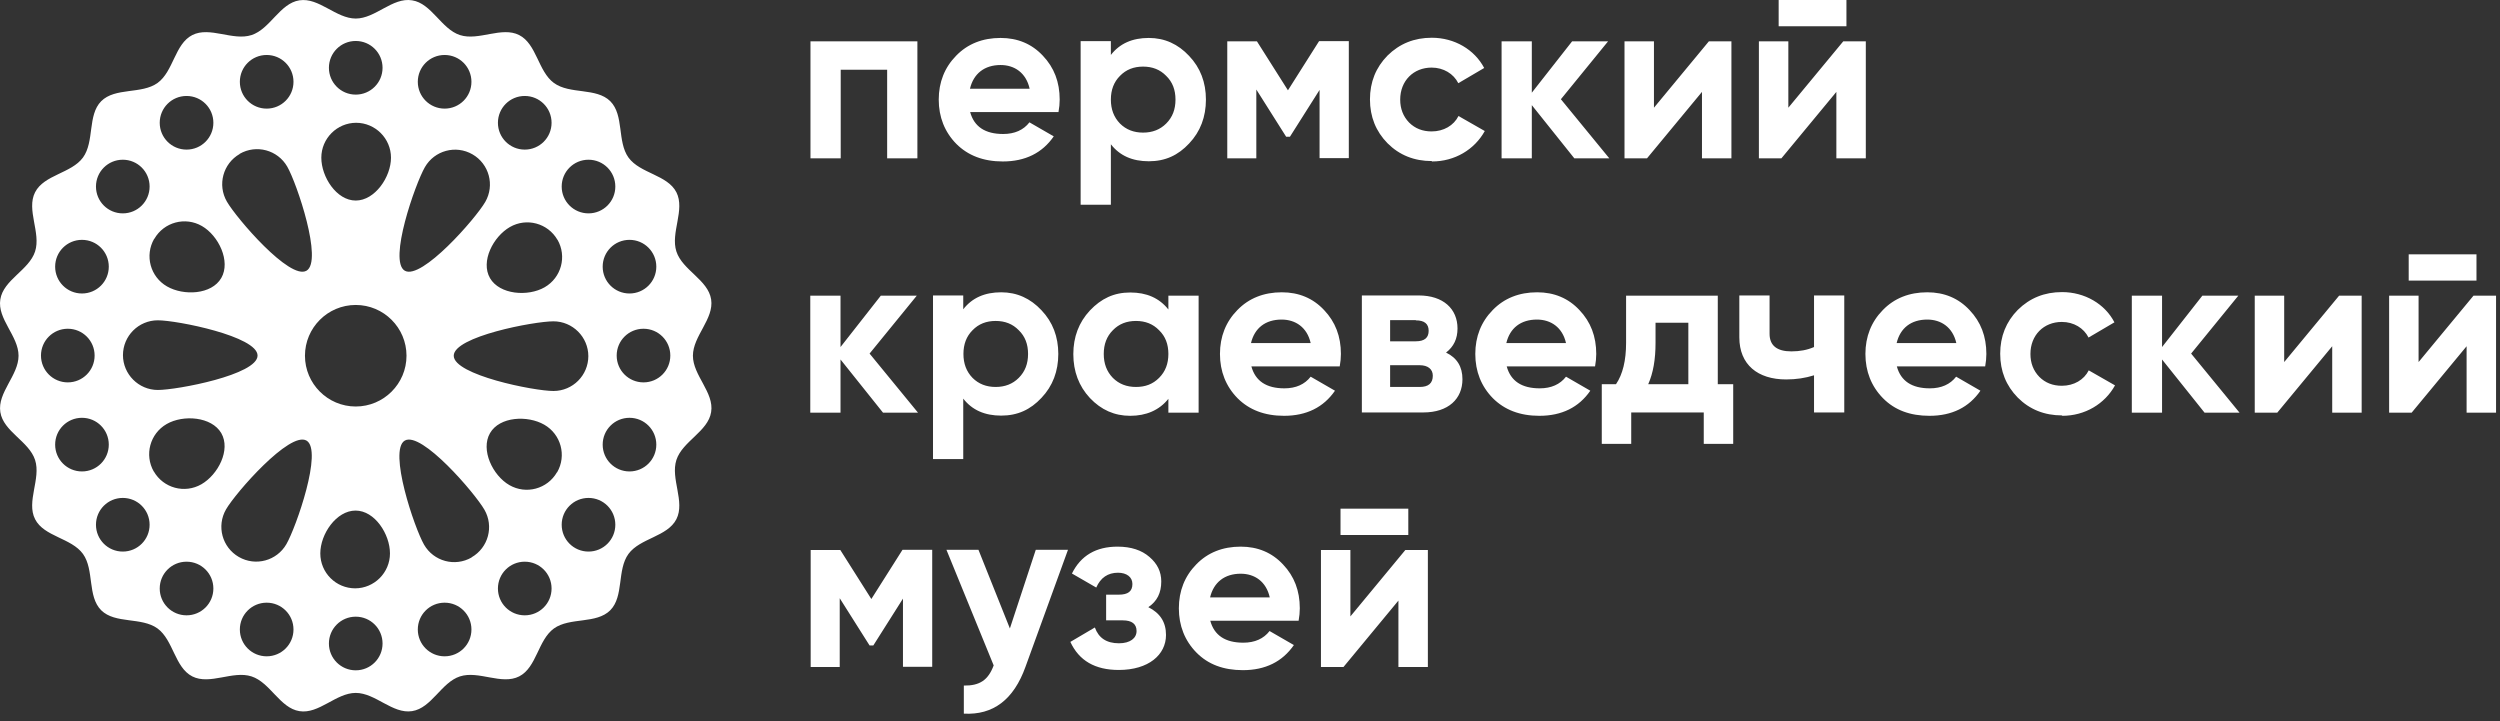
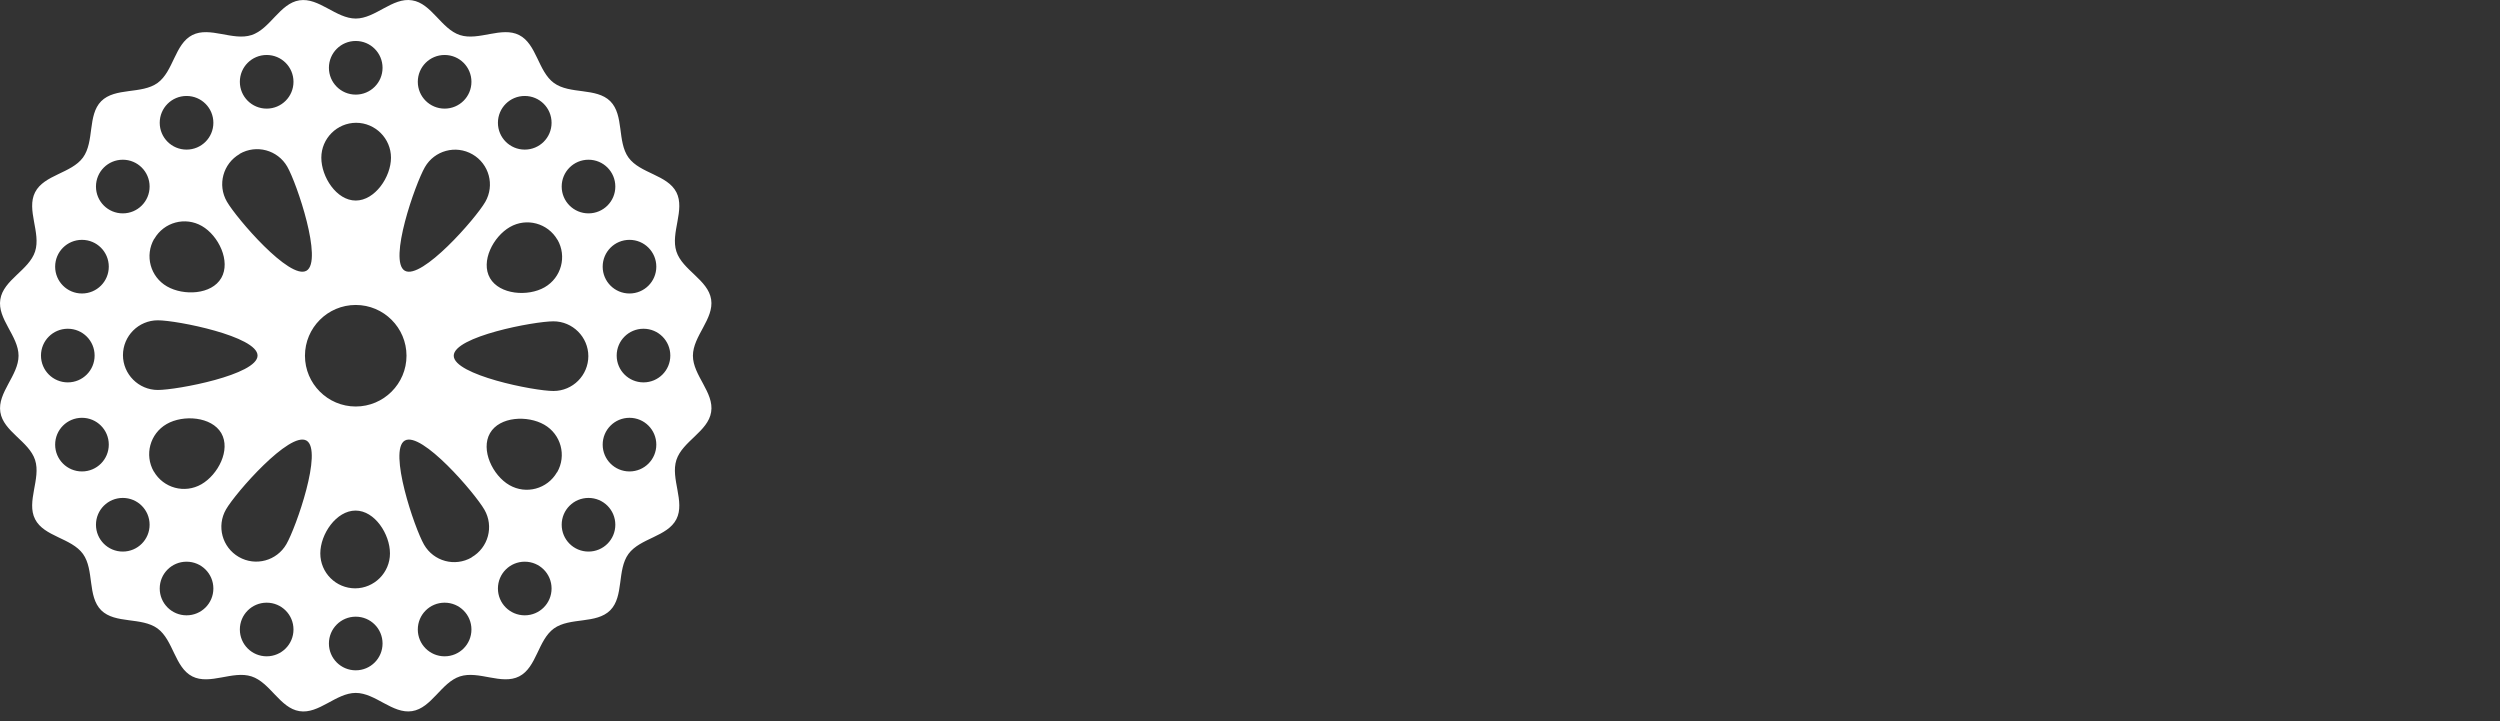
<svg xmlns="http://www.w3.org/2000/svg" width="253" height="73" viewBox="0 0 253 73" fill="none">
  <rect x="0" y="0" width="253" height="73" fill="#333333" stroke="none" />
-   <path fill-rule="evenodd" clip-rule="evenodd" d="M82.02 4.18V16.02H85.08V7.06H89.78V16.02H92.84V4.18H82.02ZM98.16 8.98C98.52 7.46 99.62 6.58 101.26 6.58C102.66 6.58 103.84 7.36 104.2 8.98H98.16ZM107.12 11.34C107.2 10.9 107.24 10.48 107.24 10.08C107.24 8.3 106.68 6.84 105.54 5.64C104.42 4.44 102.98 3.84 101.26 3.84C99.44 3.84 97.92 4.44 96.76 5.64C95.6 6.82 95 8.32 95 10.08C95 11.84 95.6 13.36 96.78 14.56C97.96 15.74 99.52 16.34 101.48 16.34C103.76 16.34 105.48 15.48 106.64 13.8L104.18 12.38C103.58 13.16 102.68 13.56 101.52 13.56C99.7 13.56 98.58 12.82 98.18 11.34H107.1H107.12ZM113.34 12.5C112.72 11.86 112.42 11.06 112.42 10.08C112.42 9.1 112.72 8.3 113.34 7.68C113.96 7.04 114.74 6.74 115.68 6.74C116.62 6.74 117.4 7.04 118.02 7.68C118.66 8.3 118.96 9.1 118.96 10.08C118.96 11.06 118.66 11.86 118.02 12.5C117.4 13.12 116.62 13.42 115.68 13.42C114.74 13.42 113.96 13.12 113.34 12.5ZM116.26 3.84C114.6 3.84 113.32 4.4 112.42 5.56V4.16H109.36V20.72H112.42V14.6C113.32 15.76 114.6 16.32 116.26 16.32C117.92 16.32 119.22 15.72 120.34 14.52C121.48 13.32 122.04 11.82 122.04 10.08C122.04 8.34 121.48 6.86 120.34 5.66C119.22 4.46 117.86 3.84 116.26 3.84ZM133.48 4.18L130.34 9.14L127.2 4.18H124.2V16.02H127.14V9.06L130.16 13.84H130.54L133.54 9.1V16H136.5V4.16H133.5L133.48 4.18ZM144.92 16.34C147.22 16.34 149.22 15.14 150.26 13.26L147.6 11.74C147.12 12.7 146.1 13.3 144.88 13.3C143.96 13.3 143.2 13 142.6 12.4C142 11.78 141.7 11 141.7 10.08C141.7 8.18 143.04 6.84 144.88 6.84C146.08 6.84 147.1 7.46 147.58 8.42L150.2 6.88C149.22 5.02 147.2 3.82 144.9 3.82C143.12 3.82 141.64 4.42 140.42 5.62C139.24 6.82 138.64 8.3 138.64 10.06C138.64 11.82 139.24 13.3 140.42 14.5C141.62 15.7 143.12 16.3 144.9 16.3M157.98 10.02L162.74 4.18H159.1L155.02 9.38V4.18H151.96V16.02H155.02V10.64L159.32 16.02H162.86L157.96 10.04L157.98 10.02ZM167.38 10.9V4.18H164.4V16.02H166.68L172.24 9.3V16.02H175.22V4.18H172.94L167.38 10.9ZM180.98 10.9V4.18H178V16.02H180.28L185.84 9.3V16.02H188.82V4.18H186.54L180.98 10.9ZM186.86 2.66V0H180V2.66H186.86ZM88.02 35.76L92.78 29.92H89.14L85.06 35.12V29.92H82V41.76H85.06V36.38L89.36 41.76H92.9L88 35.78L88.02 35.76ZM98.42 38.24C97.8 37.6 97.5 36.8 97.5 35.82C97.5 34.84 97.8 34.04 98.42 33.42C99.04 32.78 99.82 32.48 100.76 32.48C101.7 32.48 102.48 32.78 103.1 33.42C103.74 34.04 104.04 34.84 104.04 35.82C104.04 36.8 103.74 37.6 103.1 38.24C102.48 38.86 101.7 39.16 100.76 39.16C99.82 39.16 99.04 38.86 98.42 38.24ZM101.32 29.58C99.66 29.58 98.38 30.14 97.48 31.3V29.9H94.42V46.46H97.48V40.34C98.38 41.5 99.66 42.06 101.32 42.06C102.98 42.06 104.28 41.46 105.4 40.26C106.54 39.06 107.1 37.56 107.1 35.82C107.1 34.08 106.54 32.6 105.4 31.4C104.28 30.2 102.92 29.58 101.32 29.58ZM112.62 38.24C112 37.6 111.7 36.8 111.7 35.82C111.7 34.84 112 34.04 112.62 33.42C113.24 32.78 114.02 32.48 114.96 32.48C115.9 32.48 116.68 32.78 117.3 33.42C117.94 34.04 118.24 34.84 118.24 35.82C118.24 36.8 117.94 37.6 117.3 38.24C116.66 38.88 115.9 39.16 114.96 39.16C114.02 39.16 113.24 38.86 112.62 38.24ZM118.24 31.32C117.32 30.16 116.04 29.6 114.38 29.6C112.72 29.6 111.44 30.22 110.3 31.42C109.18 32.62 108.62 34.1 108.62 35.84C108.62 37.58 109.18 39.08 110.3 40.28C111.44 41.48 112.78 42.08 114.38 42.08C115.98 42.08 117.32 41.52 118.24 40.36V41.76H121.3V29.92H118.24V31.32ZM126.6 34.72C126.96 33.2 128.06 32.34 129.7 32.34C131.1 32.34 132.28 33.12 132.64 34.72H126.6ZM135.58 37.08C135.66 36.64 135.7 36.22 135.7 35.82C135.7 34.04 135.14 32.58 134 31.38C132.88 30.18 131.44 29.58 129.72 29.58C127.9 29.58 126.38 30.18 125.22 31.38C124.06 32.56 123.46 34.06 123.46 35.82C123.46 37.58 124.06 39.1 125.24 40.3C126.42 41.48 127.98 42.08 129.94 42.08C132.22 42.08 133.94 41.22 135.1 39.54L132.64 38.12C132.04 38.9 131.14 39.3 129.98 39.3C128.16 39.3 127.04 38.56 126.64 37.08H135.56H135.58ZM140.68 39.16V36.96H143.68C144.5 36.96 145 37.36 145 38.02C145 38.78 144.56 39.16 143.68 39.16H140.68ZM143.28 32.42C144.16 32.42 144.58 32.78 144.58 33.48C144.58 34.18 144.16 34.54 143.28 34.54H140.68V32.4H143.28V32.42ZM146.34 35.68C147.12 35.08 147.5 34.28 147.5 33.24C147.5 31.26 146.06 29.9 143.58 29.9H137.82V41.74H144.04C146.58 41.74 148 40.36 148 38.38C148 37.12 147.46 36.22 146.34 35.68ZM152.44 34.72C152.8 33.2 153.9 32.34 155.54 32.34C156.94 32.34 158.12 33.12 158.48 34.72H152.44ZM161.42 37.08C161.5 36.64 161.54 36.22 161.54 35.82C161.54 34.04 160.98 32.58 159.84 31.38C158.72 30.18 157.28 29.58 155.56 29.58C153.74 29.58 152.22 30.18 151.06 31.38C149.9 32.56 149.3 34.06 149.3 35.82C149.3 37.58 149.9 39.1 151.08 40.3C152.26 41.48 153.82 42.08 155.78 42.08C158.06 42.08 159.78 41.22 160.94 39.54L158.48 38.12C157.88 38.9 156.98 39.3 155.82 39.3C154 39.3 152.88 38.56 152.48 37.08H161.4H161.42ZM166.8 38.88C167.3 37.76 167.54 36.38 167.54 34.7V32.66H170.86V38.88H166.82H166.8ZM173.84 29.92H164.56V34.7C164.56 36.48 164.22 37.88 163.54 38.88H162.1V44.92H165.08V41.74H172.42V44.92H175.4V38.88H173.84V29.92ZM183.58 35.12C182.9 35.42 182.14 35.56 181.28 35.56C179.82 35.56 179.08 34.96 179.08 33.78V29.9H176.02V34.14C176.02 36.9 177.88 38.4 180.76 38.4C181.76 38.4 182.7 38.26 183.58 37.98V41.74H186.64V29.9H183.58V35.1V35.12ZM191.94 34.72C192.3 33.2 193.4 32.34 195.04 32.34C196.44 32.34 197.62 33.12 197.98 34.72H191.94ZM200.9 37.08C200.98 36.64 201.02 36.22 201.02 35.82C201.02 34.04 200.46 32.58 199.32 31.38C198.2 30.18 196.76 29.58 195.04 29.58C193.22 29.58 191.7 30.18 190.54 31.38C189.38 32.56 188.78 34.06 188.78 35.82C188.78 37.58 189.38 39.1 190.56 40.3C191.74 41.5 193.3 42.08 195.26 42.08C197.54 42.08 199.26 41.22 200.42 39.54L197.96 38.12C197.36 38.9 196.46 39.3 195.3 39.3C193.48 39.3 192.36 38.56 191.96 37.08H200.88H200.9ZM208.7 42.08C211 42.08 213 40.88 214.04 39L211.38 37.48C210.9 38.44 209.88 39.04 208.66 39.04C207.74 39.04 206.98 38.74 206.38 38.14C205.78 37.52 205.48 36.74 205.48 35.82C205.48 33.92 206.82 32.58 208.66 32.58C209.86 32.58 210.88 33.2 211.36 34.16L213.98 32.62C213.02 30.76 210.98 29.56 208.68 29.56C206.9 29.56 205.42 30.16 204.2 31.36C203.02 32.56 202.42 34.04 202.42 35.8C202.42 37.56 203.02 39.04 204.2 40.24C205.4 41.44 206.9 42.04 208.68 42.04M221.76 35.76L226.52 29.92H222.88L218.8 35.12V29.92H215.74V41.76H218.8V36.38L223.1 41.76H226.64L221.74 35.78L221.76 35.76ZM231.16 36.64V29.92H228.18V41.76H230.46L236.02 35.04V41.76H239V29.92H236.72L231.16 36.64ZM244.76 36.64V29.92H241.78V41.76H244.06L249.62 35.04V41.76H252.6V29.92H250.32L244.76 36.64ZM250.62 28.4V25.74H243.76V28.4H250.62ZM91.32 55.66L88.18 60.62L85.04 55.66H82.04V67.5H84.98V60.54L88 65.32H88.38L91.38 60.58V67.48H94.34V55.64H91.34L91.32 55.66ZM102.2 63.6L99.02 55.64H95.78L100.56 67.34C100 68.84 99.14 69.4 97.54 69.38V72.22C100.5 72.38 102.58 70.82 103.78 67.48L108.08 55.64H104.82L102.2 63.6ZM116.22 61.44C117.1 60.84 117.52 60 117.52 58.84C117.52 57.86 117.12 57.04 116.32 56.36C115.54 55.68 114.46 55.32 113.1 55.32C110.92 55.32 109.38 56.22 108.48 58.04L110.94 59.46C111.38 58.46 112.12 57.96 113.14 57.96C114.02 57.96 114.6 58.4 114.6 59.1C114.6 59.84 114.16 60.18 113.22 60.18H111.94V62.78H113.62C114.54 62.78 115.02 63.14 115.02 63.86C115.02 64.58 114.38 65.1 113.24 65.1C111.98 65.1 111.18 64.56 110.8 63.5L108.32 64.96C109.2 66.86 110.82 67.8 113.22 67.8C116.24 67.8 118 66.26 118 64.26C118 62.96 117.4 62.04 116.2 61.44M122.46 60.46C122.82 58.94 123.92 58.06 125.56 58.06C126.96 58.06 128.14 58.84 128.5 60.46H122.46ZM131.42 62.82C131.5 62.38 131.54 61.96 131.54 61.56C131.54 59.78 130.98 58.32 129.84 57.12C128.72 55.92 127.28 55.32 125.56 55.32C123.74 55.32 122.22 55.92 121.06 57.12C119.9 58.3 119.3 59.8 119.3 61.56C119.3 63.32 119.9 64.84 121.08 66.04C122.26 67.24 123.82 67.82 125.78 67.82C128.06 67.82 129.78 66.96 130.94 65.28L128.48 63.86C127.88 64.64 126.98 65.04 125.82 65.04C124 65.04 122.88 64.3 122.48 62.82H131.4H131.42ZM136.66 62.38V55.66H133.68V67.5H135.96L141.52 60.78V67.5H144.5V55.66H142.22L136.66 62.38ZM142.52 54.14V51.48H135.66V54.14H142.52Z" fill="white" />
  <path fill-rule="evenodd" clip-rule="evenodd" d="M24.256 15.567C25.946 14.594 28.096 15.174 29.07 16.864C30.043 18.554 32.705 26.424 31.015 27.397C29.326 28.37 23.931 22.088 22.958 20.398C21.985 18.708 22.566 16.557 24.256 15.584M12.443 35.949C12.443 34.003 14.014 32.415 15.977 32.415C17.923 32.415 26.065 34.037 26.065 35.983C26.065 37.929 17.923 39.465 15.977 39.465C14.031 39.465 12.443 37.878 12.443 35.932V35.949ZM24.17 56.365C22.48 55.392 21.9 53.241 22.873 51.551C23.846 49.861 29.326 43.613 31.015 44.586C32.705 45.559 29.957 53.377 28.984 55.067C28.011 56.757 25.86 57.338 24.17 56.365ZM47.727 56.416C46.037 57.389 43.886 56.809 42.913 55.119C41.94 53.429 39.278 45.559 40.967 44.586C42.657 43.613 48.052 49.895 49.025 51.585C49.998 53.275 49.417 55.426 47.727 56.399V56.416ZM59.54 36.034C59.54 37.98 57.969 39.568 56.006 39.568C54.043 39.568 45.918 37.946 45.918 36C45.918 34.054 54.06 32.518 56.006 32.518C57.952 32.518 59.54 34.105 59.54 36.051V36.034ZM47.813 15.618C49.502 16.591 50.083 18.742 49.11 20.432C48.137 22.122 42.657 28.37 40.967 27.397C39.278 26.424 42.026 18.605 42.999 16.916C43.972 15.226 46.123 14.645 47.813 15.618ZM15.618 24.17C16.591 22.48 18.742 21.9 20.432 22.873C22.122 23.846 23.368 26.441 22.395 28.131C21.422 29.821 18.588 29.957 16.898 28.984C15.209 28.011 14.628 25.86 15.601 24.17H15.618ZM15.567 47.727C14.594 46.037 15.174 43.886 16.864 42.913C18.554 41.94 21.422 42.162 22.395 43.835C23.368 45.525 22.071 48.035 20.381 49.008C18.691 49.98 16.54 49.4 15.567 47.71V47.727ZM35.949 59.54C34.003 59.54 32.415 57.969 32.415 56.006C32.415 54.043 34.037 51.67 35.983 51.67C37.929 51.67 39.465 54.06 39.465 56.006C39.465 57.952 37.878 59.54 35.932 59.54H35.949ZM56.365 47.795C55.392 49.486 53.241 50.066 51.551 49.093C49.861 48.12 48.615 45.525 49.588 43.835C50.561 42.145 53.395 42.009 55.084 42.982C56.774 43.955 57.355 46.106 56.382 47.795H56.365ZM56.416 24.256C57.389 25.946 56.809 28.096 55.119 29.07C53.429 30.043 50.561 29.821 49.588 28.148C48.615 26.458 49.912 23.948 51.602 22.975C53.292 22.002 55.443 22.583 56.416 24.273V24.256ZM36.034 12.426C37.98 12.426 39.568 14.014 39.568 15.96C39.568 17.906 37.946 20.295 36 20.295C34.054 20.295 32.518 17.906 32.518 15.96C32.518 14.014 34.105 12.426 36.051 12.426H36.034ZM26.987 5.564C28.489 5.564 29.701 6.776 29.701 8.278C29.701 9.78 28.489 10.992 26.987 10.992C25.485 10.992 24.273 9.78 24.273 8.278C24.273 6.776 25.485 5.564 26.987 5.564ZM18.879 9.712C20.381 9.712 21.593 10.924 21.593 12.426C21.593 13.928 20.381 15.14 18.879 15.14C17.376 15.14 16.164 13.928 16.164 12.426C16.164 10.924 17.376 9.712 18.879 9.712ZM12.426 16.164C13.928 16.164 15.14 17.376 15.14 18.879C15.14 20.381 13.928 21.593 12.426 21.593C10.924 21.593 9.712 20.381 9.712 18.879C9.712 17.376 10.924 16.164 12.426 16.164ZM8.295 24.273C9.797 24.273 11.009 25.485 11.009 26.987C11.009 28.489 9.797 29.701 8.295 29.701C6.793 29.701 5.581 28.489 5.581 26.987C5.581 25.485 6.793 24.273 8.295 24.273ZM6.861 33.269C8.363 33.269 9.575 34.481 9.575 35.983C9.575 37.485 8.363 38.697 6.861 38.697C5.359 38.697 4.147 37.485 4.147 35.983C4.147 34.481 5.359 33.269 6.861 33.269ZM8.295 42.282C9.797 42.282 11.009 43.494 11.009 44.996C11.009 46.498 9.797 47.71 8.295 47.71C6.793 47.71 5.581 46.498 5.581 44.996C5.581 43.494 6.793 42.282 8.295 42.282ZM12.426 50.39C13.928 50.39 15.14 51.602 15.14 53.104C15.14 54.606 13.928 55.819 12.426 55.819C10.924 55.819 9.712 54.606 9.712 53.104C9.712 51.602 10.924 50.39 12.426 50.39ZM18.879 56.843C20.381 56.843 21.593 58.055 21.593 59.557C21.593 61.059 20.381 62.271 18.879 62.271C17.376 62.271 16.164 61.059 16.164 59.557C16.164 58.055 17.376 56.843 18.879 56.843ZM26.987 60.991C28.489 60.991 29.701 62.203 29.701 63.705C29.701 65.207 28.489 66.419 26.987 66.419C25.485 66.419 24.273 65.207 24.273 63.705C24.273 62.203 25.485 60.991 26.987 60.991ZM36 62.408C37.502 62.408 38.714 63.62 38.714 65.122C38.714 66.624 37.502 67.836 36 67.836C34.498 67.836 33.286 66.624 33.286 65.122C33.286 63.62 34.498 62.408 36 62.408ZM44.996 60.991C46.498 60.991 47.71 62.203 47.71 63.705C47.71 65.207 46.498 66.419 44.996 66.419C43.494 66.419 42.282 65.207 42.282 63.705C42.282 62.203 43.494 60.991 44.996 60.991ZM53.104 56.843C54.606 56.843 55.819 58.055 55.819 59.557C55.819 61.059 54.606 62.271 53.104 62.271C51.602 62.271 50.39 61.059 50.39 59.557C50.39 58.055 51.602 56.843 53.104 56.843ZM59.557 50.39C61.059 50.39 62.271 51.602 62.271 53.104C62.271 54.606 61.059 55.819 59.557 55.819C58.055 55.819 56.843 54.606 56.843 53.104C56.843 51.602 58.055 50.39 59.557 50.39ZM63.705 42.282C65.207 42.282 66.419 43.494 66.419 44.996C66.419 46.498 65.207 47.71 63.705 47.71C62.203 47.71 60.991 46.498 60.991 44.996C60.991 43.494 62.203 42.282 63.705 42.282ZM65.122 33.269C66.624 33.269 67.836 34.481 67.836 35.983C67.836 37.485 66.624 38.697 65.122 38.697C63.62 38.697 62.408 37.485 62.408 35.983C62.408 34.481 63.62 33.269 65.122 33.269ZM63.705 24.273C65.207 24.273 66.419 25.485 66.419 26.987C66.419 28.489 65.207 29.701 63.705 29.701C62.203 29.701 60.991 28.489 60.991 26.987C60.991 25.485 62.203 24.273 63.705 24.273ZM59.557 16.164C61.059 16.164 62.271 17.376 62.271 18.879C62.271 20.381 61.059 21.593 59.557 21.593C58.055 21.593 56.843 20.381 56.843 18.879C56.843 17.376 58.055 16.164 59.557 16.164ZM53.104 9.712C54.606 9.712 55.819 10.924 55.819 12.426C55.819 13.928 54.606 15.14 53.104 15.14C51.602 15.14 50.39 13.928 50.39 12.426C50.39 10.924 51.602 9.712 53.104 9.712ZM44.996 5.564C46.498 5.564 47.71 6.776 47.71 8.278C47.71 9.78 46.498 10.992 44.996 10.992C43.494 10.992 42.282 9.78 42.282 8.278C42.282 6.776 43.494 5.564 44.996 5.564ZM36 4.147C37.502 4.147 38.714 5.359 38.714 6.861C38.714 8.363 37.502 9.575 36 9.575C34.498 9.575 33.286 8.363 33.286 6.861C33.286 5.359 34.498 4.147 36 4.147ZM36 30.862C38.834 30.862 41.138 33.166 41.138 36C41.138 38.834 38.834 41.138 36 41.138C33.166 41.138 30.862 38.834 30.862 36C30.862 33.166 33.166 30.862 36 30.862ZM1.877 36C1.877 34.003 -0.291 32.279 0.033 30.299C0.34 28.318 2.935 27.345 3.55 25.451C4.164 23.556 2.645 21.234 3.55 19.459C4.454 17.684 7.22 17.547 8.397 15.943C9.575 14.321 8.841 11.658 10.241 10.241C11.658 8.824 14.321 9.558 15.943 8.397C17.564 7.22 17.684 4.454 19.459 3.55C21.234 2.645 23.556 4.164 25.451 3.55C27.345 2.935 28.318 0.34 30.299 0.033C32.279 -0.274 34.003 1.877 36 1.877C37.997 1.877 39.721 -0.291 41.701 0.033C43.682 0.34 44.655 2.935 46.549 3.55C48.444 4.164 50.766 2.645 52.541 3.55C54.316 4.454 54.453 7.22 56.057 8.397C57.679 9.575 60.342 8.841 61.759 10.241C63.176 11.658 62.442 14.321 63.602 15.943C64.78 17.564 67.546 17.684 68.451 19.459C69.355 21.234 67.836 23.556 68.451 25.451C69.065 27.345 71.66 28.318 71.967 30.299C72.274 32.279 70.123 34.003 70.123 36C70.123 37.997 72.291 39.721 71.967 41.701C71.66 43.664 69.065 44.655 68.451 46.549C67.836 48.444 69.355 50.766 68.451 52.541C67.546 54.316 64.78 54.453 63.602 56.057C62.425 57.679 63.159 60.342 61.759 61.759C60.342 63.176 57.679 62.442 56.057 63.602C54.436 64.78 54.316 67.546 52.541 68.451C50.766 69.355 48.444 67.836 46.549 68.451C44.655 69.065 43.682 71.66 41.701 71.967C39.721 72.274 37.997 70.123 36 70.123C34.003 70.123 32.279 72.291 30.299 71.967C28.335 71.66 27.345 69.065 25.451 68.451C23.556 67.836 21.234 69.355 19.459 68.451C17.684 67.546 17.547 64.78 15.943 63.602C14.321 62.425 11.658 63.159 10.241 61.759C8.824 60.342 9.558 57.679 8.397 56.057C7.22 54.436 4.454 54.316 3.55 52.541C2.645 50.766 4.164 48.444 3.55 46.549C2.935 44.655 0.34 43.682 0.033 41.701C-0.274 39.721 1.877 37.997 1.877 36Z" fill="white" />
</svg>